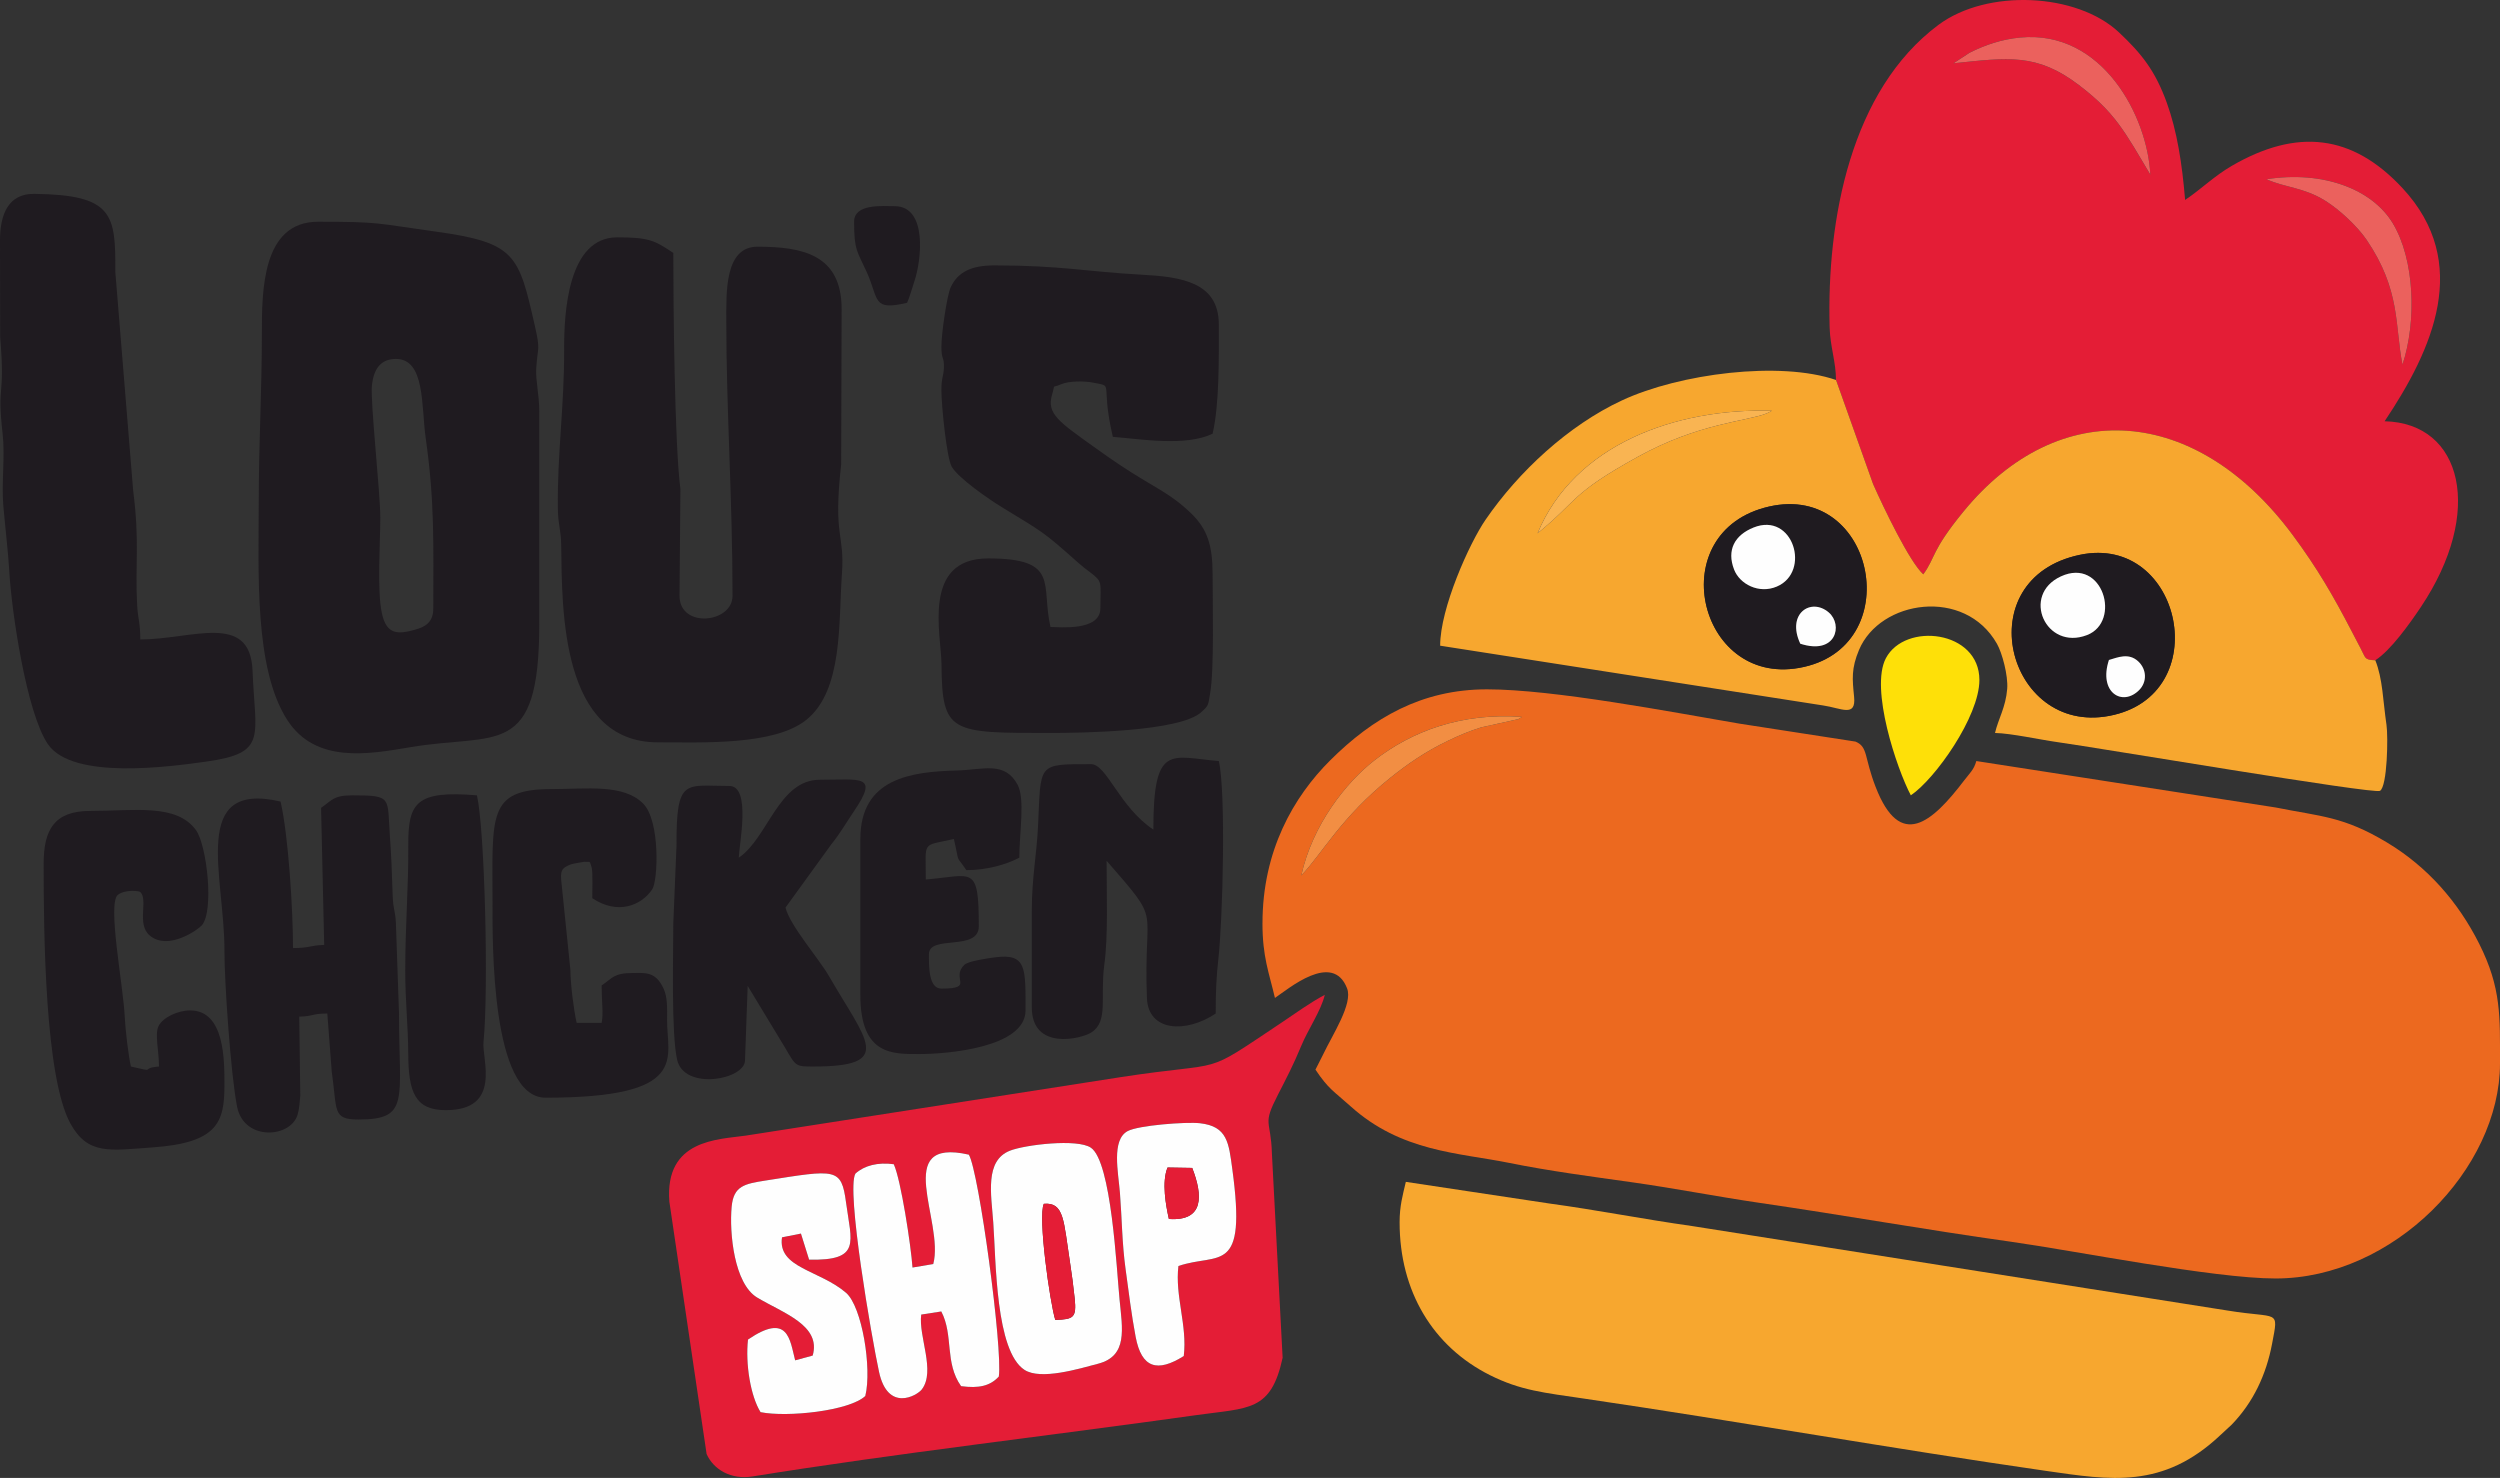
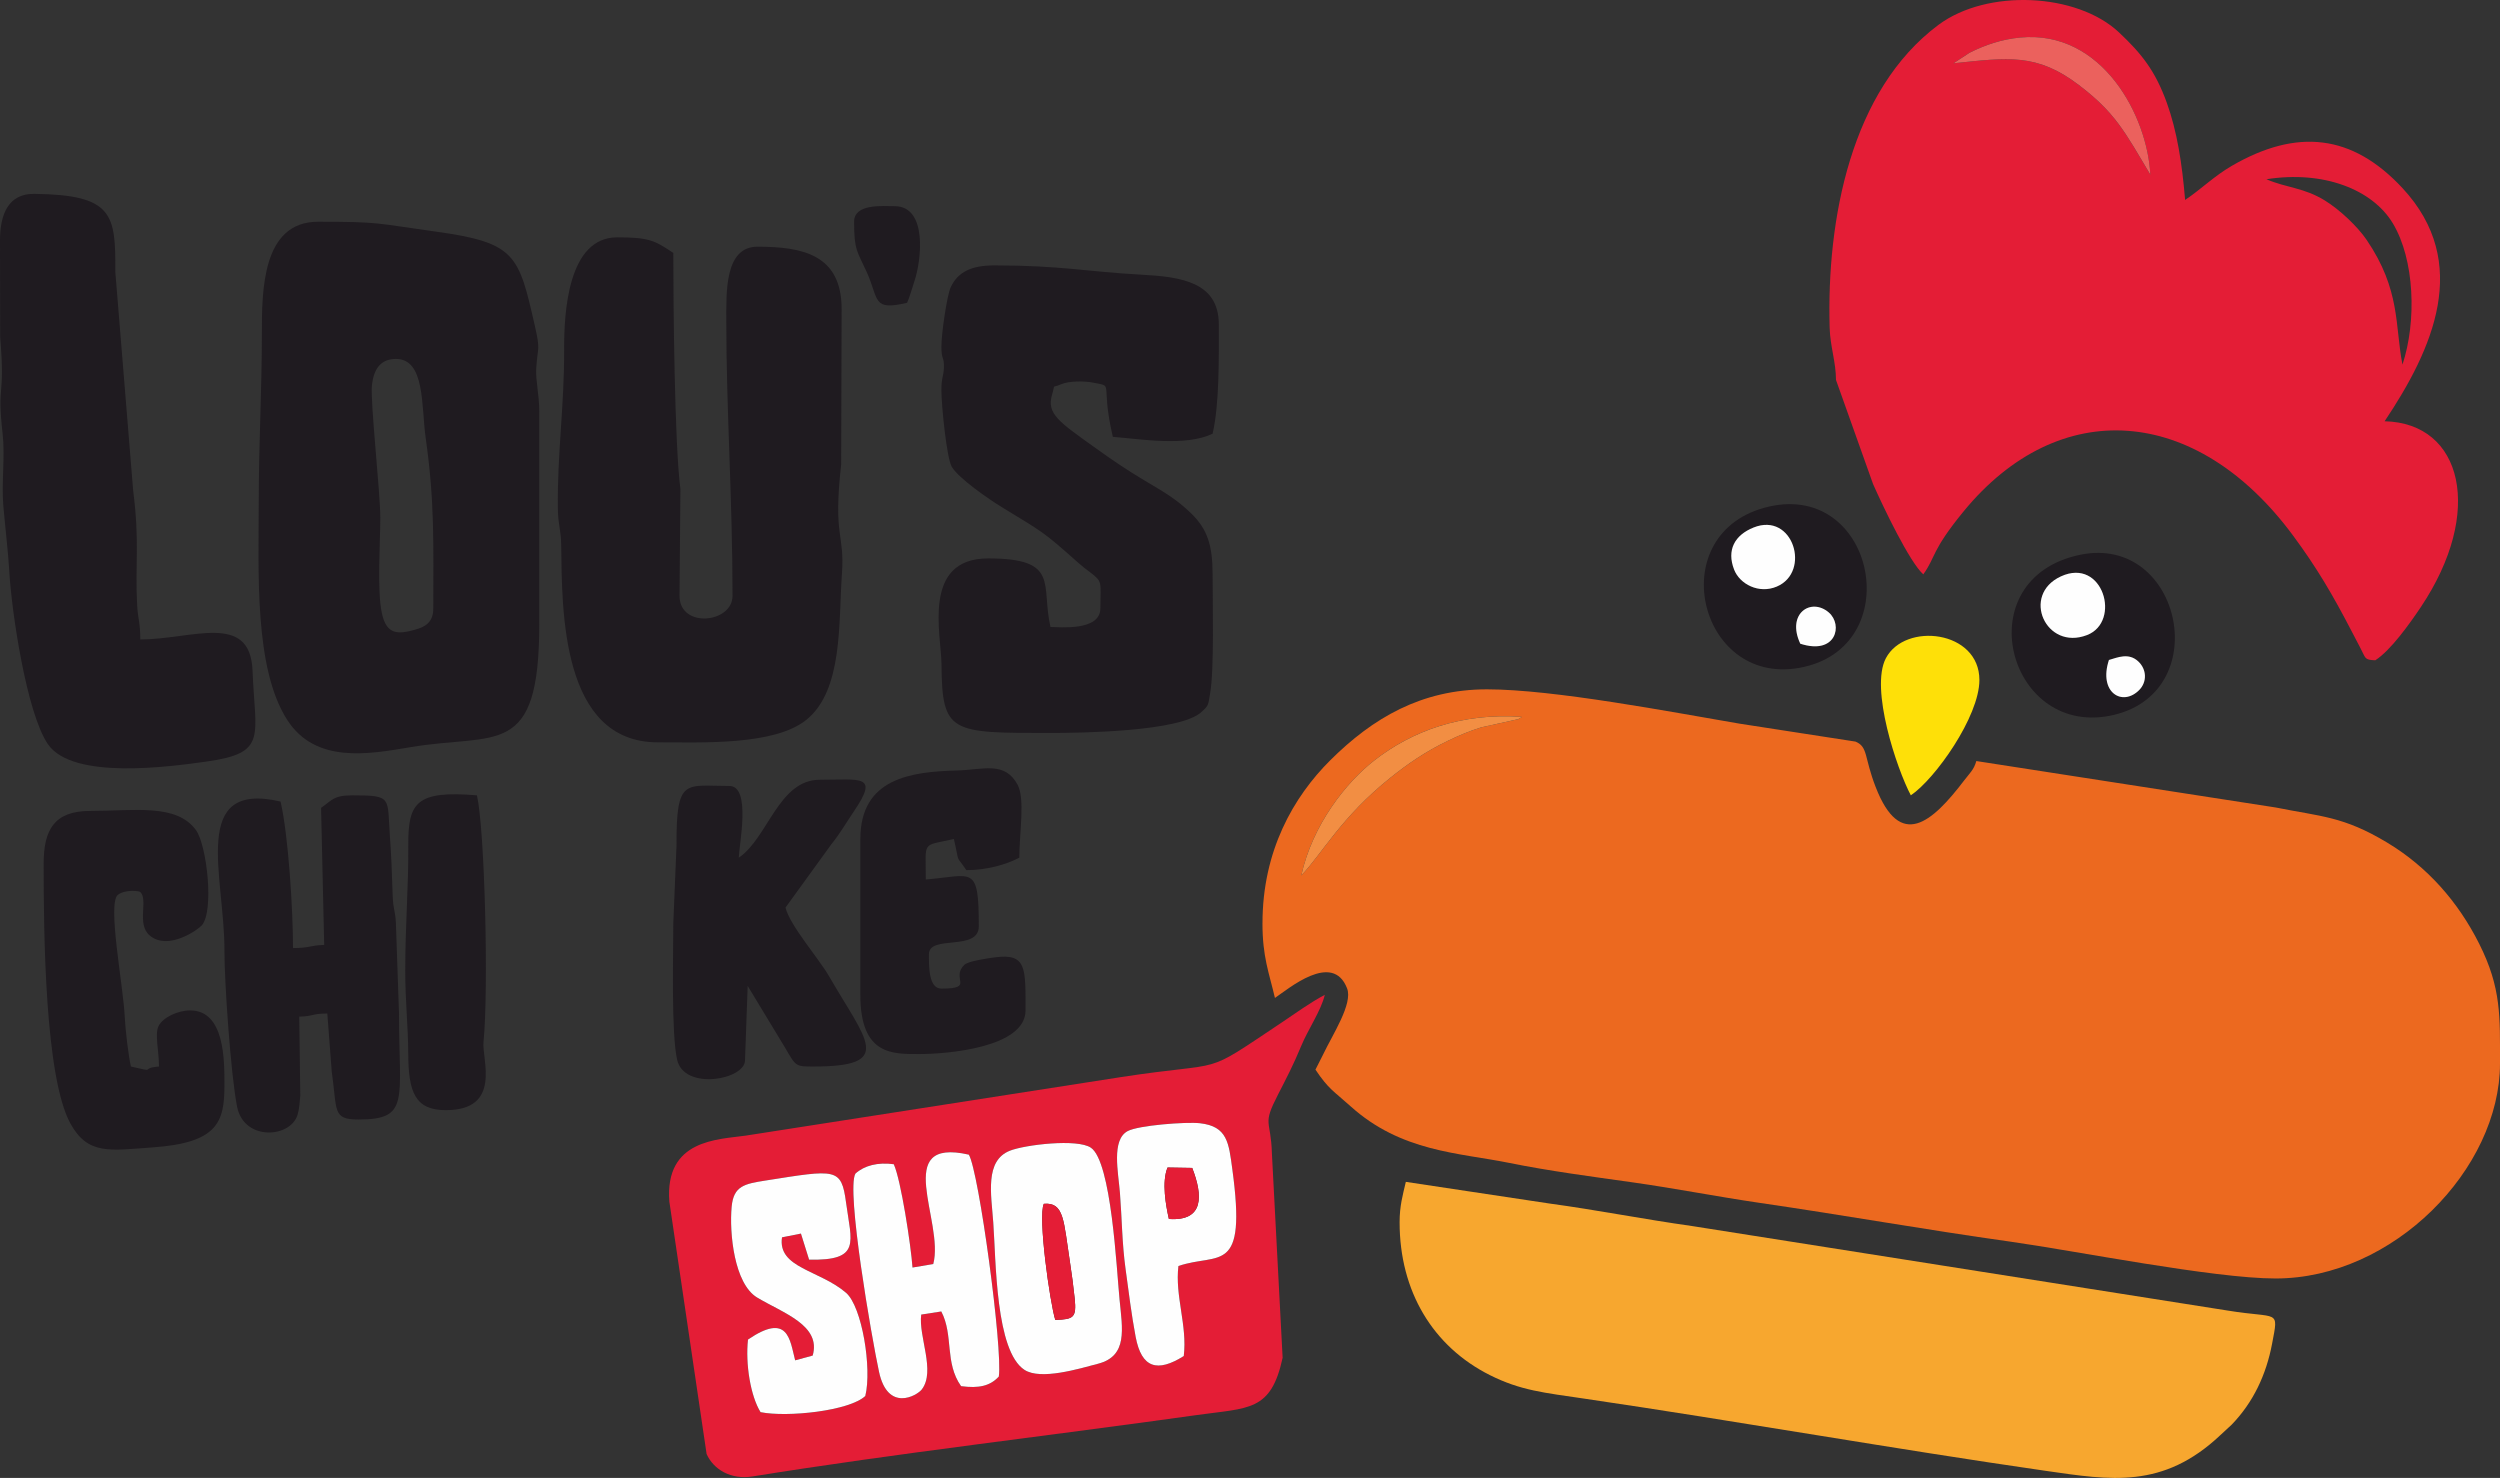
<svg xmlns="http://www.w3.org/2000/svg" xml:space="preserve" width="194.34mm" height="114.887mm" version="1.1" style="shape-rendering:geometricPrecision; text-rendering:geometricPrecision; image-rendering:optimizeQuality; fill-rule:evenodd; clip-rule:evenodd" viewBox="0 0 193.461 114.367">
  <rect x="0" y="0" width="193.461" height="114.367" fill="#333333" stroke="none" />
  <defs>
    <style type="text/css"> .fil4 {fill:#FEFEFE} .fil5 {fill:#FEE008} .fil8 {fill:#F9B452} .fil2 {fill:#F7A72F} .fil7 {fill:#F28E43} .fil0 {fill:#EC691F} .fil6 {fill:#EB615D} .fil1 {fill:#E41D36} .fil3 {fill:#1F1B20} </style>
  </defs>
  <g id="Layer_x0020_1">
    <g id="_809280800">
      <path class="fil0" d="M100.698 67.749c0.876,-3.948 3.477,-7.205 5.644,-8.898 2.932,-2.29 6.767,-3.708 11.44,-3.376 -0.63,0.355 0.012,0.076 -0.783,0.285l-2.367 0.523c-0.895,0.273 -1.764,0.646 -2.594,1.046 -1.732,0.835 -3.096,1.781 -4.402,2.823 -3.875,3.093 -5.343,5.941 -6.938,7.597zm-3.003 3.687l0 0c0,2.62 0.5,3.796 0.965,5.789 1.02,-0.683 4.47,-3.635 5.584,-0.737 0.458,1.191 -1.114,3.548 -1.881,5.164l-0.567 1.121c1.021,1.525 1.404,1.652 2.715,2.834 3.926,3.538 8.373,3.594 12.263,4.381 3.107,0.629 6.326,1.051 9.586,1.511 3.22,0.454 6.653,1.124 9.76,1.577 6.696,0.975 12.819,2.078 19.429,3.005 4.989,0.7 15.742,2.854 20.544,2.854 9.104,0 17.368,-8.467 17.368,-16.644 0,-3.623 0.111,-5.828 -1.605,-9.25 -1.64,-3.269 -4.023,-5.968 -7.121,-7.834 -3.412,-2.056 -5.157,-2.017 -8.62,-2.718l-23.179 -3.596c-0.178,0.666 -0.525,0.954 -0.928,1.484 -2.501,3.284 -4.958,5.443 -6.864,0.519 -0.898,-2.319 -0.579,-3.099 -1.558,-3.508l-8.983 -1.39c-5.169,-0.88 -14.355,-2.654 -19.539,-2.654 -5.065,0 -8.837,2.221 -12.121,5.488 -2.861,2.845 -5.246,7.024 -5.246,12.604z" />
      <path class="fil1" d="M175.384 13.87c4.415,-0.695 8.193,0.785 9.775,3.397 1.705,2.815 1.861,7.606 0.755,10.95 -0.594,-3.011 -0.126,-5.762 -2.778,-9.662 -0.678,-0.997 -2.053,-2.317 -3.23,-3.042 -1.638,-1.008 -2.988,-0.975 -4.522,-1.644zm-22.977 -9.784l0 0c1.212,-0.613 2.49,-1.041 3.902,-1.179 6.427,-0.627 9.89,6.177 10.089,10.604 -2,-3.36 -2.704,-4.784 -5.532,-6.935 -3.249,-2.471 -5.457,-2.119 -9.698,-1.679l1.238 -0.811zm-10.328 25.32l0 0 2.867 8.05c0.812,1.838 2.834,6.05 3.887,6.99 0.976,-1.353 0.596,-1.794 3.114,-4.866 7.387,-9.012 18.009,-8.239 25.472,1.825 1.882,2.538 3.132,4.687 4.579,7.477 0.237,0.456 0.414,0.807 0.665,1.274 0.427,0.794 0.276,0.9 1.146,0.941 1.186,-0.758 2.662,-2.828 3.525,-4.118 4.935,-7.366 3.223,-14.246 -2.802,-14.38 3.723,-5.559 6.749,-12.26 1.39,-18.035 -3.898,-4.2 -8.185,-4.641 -13.202,-1.738 -1.389,0.804 -2.359,1.797 -3.626,2.646 -0.234,-2.819 -0.619,-5.305 -1.414,-7.512 -0.894,-2.483 -1.956,-3.813 -3.708,-5.458 -3.254,-3.055 -10.194,-3.391 -13.97,-0.574 -6.766,5.046 -8.656,15.03 -8.415,23.442 0.041,1.435 0.49,2.655 0.49,4.036z" />
-       <path class="fil2" d="M160.949 42.935c7.921,-1.664 10.569,10.915 2.253,12.466 -7.906,1.474 -11.004,-10.627 -2.253,-12.466zm-24.07 -3.731l0 0c8.29,-1.909 10.79,11 2.331,12.483 -7.858,1.377 -10.598,-10.579 -2.331,-12.483zm-17.899 2.069l0 0c3.196,-2.607 2.505,-3.017 7.756,-5.922 4.746,-2.626 8.447,-2.738 9.996,-3.368l0.39 -0.197c-7.47,-0.216 -15.303,2.628 -18.141,9.487zm64.83 9.823l0 0c-0.871,-0.041 -0.719,-0.147 -1.146,-0.941 -0.251,-0.467 -0.429,-0.818 -0.665,-1.274 -1.447,-2.79 -2.697,-4.939 -4.579,-7.477 -7.464,-10.064 -18.085,-10.837 -25.472,-1.825 -2.518,3.072 -2.138,3.513 -3.114,4.866 -1.054,-0.941 -3.075,-5.152 -3.887,-6.99l-2.867 -8.05c-4.349,-1.494 -12.107,-0.497 -16.568,1.581 -4.151,1.934 -7.996,5.51 -10.551,9.229 -1.256,1.828 -3.516,6.853 -3.516,9.751l29.631 4.624c1.408,0.204 2.564,0.951 2.402,-0.666 -0.139,-1.383 -0.224,-2.187 0.38,-3.628 1.623,-3.874 8.182,-4.867 10.674,-0.48 0.399,0.702 0.876,2.455 0.794,3.489 -0.112,1.427 -0.687,2.312 -0.944,3.415 1.278,0.029 3.475,0.521 4.838,0.71 3.147,0.436 24.489,4.048 24.954,3.769 0.571,-0.342 0.636,-4.204 0.503,-5.102 -0.273,-1.839 -0.29,-3.585 -0.866,-5.002z" />
      <path class="fil2" d="M108.308 94.593c0,5.332 2.577,9.61 6.993,11.823 2.377,1.191 4.18,1.357 7.344,1.823 11.964,1.76 23.813,3.872 35.666,5.582 5.021,0.725 9.072,1.418 13.504,-2.759l0.877 -0.811c1.67,-1.723 2.679,-3.862 3.135,-6.281 0.511,-2.711 0.519,-1.901 -3.425,-2.551l-41.461 -6.542c-3.85,-0.543 -7.291,-1.232 -11.041,-1.744l-11.11 -1.675c-0.239,1.026 -0.482,1.847 -0.482,3.136z" />
      <path class="fil3" d="M30.635 27.775c2.277,0 1.955,3.63 2.309,6.134 0.707,4.992 0.586,8.261 0.586,13.164 0,1.231 -0.771,1.523 -1.877,1.772 -1.18,0.266 -1.806,-0.022 -2.105,-1.408 -0.374,-1.738 -0.123,-5.376 -0.118,-7.359 0.005,-1.934 -0.791,-9.05 -0.648,-10.28 0.131,-1.12 0.584,-2.022 1.854,-2.022zm-10.613 11.096l0 0c0,5.359 -0.369,12.853 2.21,16.846 2.187,3.385 6.265,2.656 9.507,2.107 6.707,-1.135 9.993,0.972 9.993,-9.546l0 -16.403c0,-1.371 -0.291,-2.402 -0.235,-3.358 0.102,-1.74 0.346,-1.31 -0.106,-3.296 -1.251,-5.494 -1.454,-6.44 -7.659,-7.297 -4.715,-0.651 -4.269,-0.764 -9.126,-0.764 -4.329,0 -4.342,5.346 -4.342,8.684 0,4.372 -0.241,8.418 -0.241,13.026z" />
      <path class="fil1" d="M62.889 104.898c0.674,-2.34 -2.28,-3.276 -4.299,-4.489 -1.773,-1.065 -2.163,-4.99 -1.971,-7.036 0.151,-1.609 0.996,-1.762 2.633,-2.02 5.447,-0.858 5.856,-1.01 6.219,1.704 0.416,3.106 1.188,4.504 -2.859,4.423l-0.632 -2.02 -1.465 0.291c-0.351,2.374 2.9,2.522 4.955,4.29 1.238,1.065 2.019,5.857 1.491,7.987 -1.227,1.157 -6.044,1.666 -8.106,1.251 -0.769,-1.229 -1.183,-3.726 -0.972,-5.619 3.117,-2.124 3.238,0.008 3.65,1.609l1.356 -0.371zm13.973 -10.305l0 0c-0.159,-2.193 -0.664,-4.774 1.285,-5.546 1.172,-0.464 5.227,-0.948 6.274,-0.231 1.591,1.089 1.984,9.398 2.217,11.764 0.225,2.275 0.639,4.341 -1.645,4.947 -1.53,0.406 -4.457,1.289 -5.709,0.482 -2.252,-1.452 -2.205,-8.428 -2.422,-11.416zm-5.53 12.93l0 0c1.091,-1.42 -0.271,-4.102 -0.043,-5.795l1.552 -0.241c0.965,1.851 0.243,3.96 1.532,5.78 1.376,0.185 2.247,-0.013 2.92,-0.742 0.314,-2.128 -1.541,-15.887 -2.32,-17.173 -6.011,-1.371 -1.876,5.196 -2.754,8.465l-1.605 0.27c-0.112,-1.648 -0.894,-6.797 -1.45,-7.995 -1.231,-0.166 -2.265,0.094 -2.966,0.724 -0.736,1.226 1.259,12.731 1.826,15.348 0.675,3.119 2.912,1.858 3.308,1.359zm20.274 -2.587l0 0c0.284,-2.384 -0.693,-4.634 -0.414,-6.966 3.157,-1.077 5.296,0.791 4.172,-7.485 -0.278,-2.045 -0.373,-3.326 -2.51,-3.565 -1.06,-0.119 -4.76,0.158 -5.597,0.612 -1.264,0.685 -0.716,3.19 -0.591,4.782 0.158,2.019 0.159,3.887 0.436,5.894 0.245,1.769 0.448,3.49 0.779,5.242 0.457,2.421 1.673,2.779 3.725,1.486zm10.913 -27.952l0 0c-1.173,0.621 -2.287,1.444 -3.377,2.171 -6.338,4.226 -3.935,2.893 -12.441,4.202l-29.006 4.524c-2.103,0.304 -6.274,0.273 -5.897,5.109l2.882 19.53c0.538,1.202 1.887,2.003 3.555,1.734 10.991,-1.776 23.192,-3.174 34.353,-4.748 4.062,-0.573 5.763,-0.259 6.667,-4.435l-0.829 -15.793c-0.075,-2.707 -0.777,-2.148 0.473,-4.577 0.651,-1.264 1.199,-2.32 1.792,-3.756 0.534,-1.295 1.545,-2.747 1.828,-3.962z" />
      <path class="fil3" d="M50.898 57.445c3.455,0 9.044,0.258 11.515,-1.752 2.83,-2.301 2.471,-7.498 2.739,-11.271 0.228,-3.217 -0.699,-2.767 -0.058,-8.481l0.035 -12.026c0,-4.21 -3.009,-4.824 -6.513,-4.824 -2.557,0 -2.412,3.558 -2.412,5.789 0,6.844 0.482,13.74 0.482,21.227 0,2.121 -4.101,2.547 -4.101,0l0.068 -8.269c-0.456,-3.462 -0.55,-14.38 -0.55,-18.265 -1.427,-0.955 -1.854,-1.206 -4.342,-1.206 -3.811,0 -4.118,5.803 -4.106,8.678 0.018,4.39 -0.54,8.054 -0.486,12.318 0.017,1.34 0.244,1.536 0.26,2.875 0.061,5.011 -0.006,15.207 7.468,15.207z" />
      <path class="fil3" d="M72.849 26.81c0,1.115 0.223,0.731 0.194,1.666 -0.02,0.642 -0.194,0.706 -0.194,1.711 0,1.176 0.412,5.301 0.808,5.946 0.556,0.908 2.858,2.496 3.877,3.119 3.241,1.982 3.126,1.831 5.867,4.264 0.467,0.415 0.439,0.369 0.936,0.753 1.032,0.796 0.815,0.717 0.815,2.803 0,1.794 -3.185,1.447 -3.86,1.447 -0.76,-3.261 0.774,-5.307 -4.825,-5.307 -5.157,0 -3.626,5.904 -3.61,8.193 0.037,5.361 0.714,5.315 8.435,5.315 2.324,0 9.995,-0.095 11.662,-1.605 0.609,-0.552 0.524,-0.526 0.694,-1.478 0.321,-1.805 0.188,-7.118 0.188,-9.22 0,-2.252 -0.43,-3.479 -1.62,-4.651 -1.196,-1.177 -2.244,-1.744 -3.673,-2.599 -1.371,-0.82 -2.424,-1.534 -3.772,-2.5 -2.838,-2.034 -3.793,-2.643 -3.359,-4.121 0.272,-0.926 -0.049,-0.478 0.657,-0.794 0.677,-0.303 1.919,-0.257 2.448,-0.154 1.807,0.35 0.581,-0.171 1.6,4.206 2.24,0.186 5.649,0.752 7.719,-0.241 0.532,-2.286 0.482,-5.846 0.482,-8.443 0,-3.292 -2.887,-3.698 -6.023,-3.867 -4.167,-0.225 -6.216,-0.716 -11.345,-0.716 -1.754,0 -2.82,0.493 -3.378,1.687 -0.294,0.63 -0.722,3.599 -0.722,4.585z" />
      <path class="fil3" d="M-0 18.608l0.013 7.465c0.407,4.918 -0.272,3.388 0.193,7.526 0.193,1.714 -0.096,3.763 0.048,5.5 0.118,1.427 0.382,3.635 0.463,5.085 0.172,3.092 1.331,10.99 2.994,13.409 1.917,2.788 9.456,1.733 12.254,1.342 4.772,-0.667 3.776,-1.891 3.577,-7.041 -0.177,-4.568 -4.701,-2.41 -8.686,-2.41 0,-1.344 -0.183,-1.55 -0.242,-2.652 -0.17,-3.149 0.208,-4.879 -0.308,-8.859l-1.383 -16.95c0.031,-4.443 -0.162,-5.953 -6.281,-6.021 -2.003,-0.022 -2.641,1.594 -2.641,3.605z" />
      <path class="fil3" d="M24.846 62.51l0.241 10.614c-1.063,0.024 -1.128,0.241 -2.412,0.241 0,-2.89 -0.351,-8.704 -0.965,-11.338 -7.067,-1.646 -4.316,5.769 -4.341,11.578 -0.01,2.326 0.495,9.643 0.98,12.046 0.539,2.67 4.141,2.418 4.679,0.609 0.141,-0.474 0.16,-0.942 0.209,-1.482l-0.079 -6.106c1.091,-0.024 0.959,-0.241 2.171,-0.241l0.341 4.483c0.437,3.054 0.031,3.719 2.071,3.719 4.004,0 3.136,-1.486 3.136,-8.201l-0.24 -6.996c-0.055,-1.06 -0.216,-1.007 -0.25,-2.162 -0.053,-1.767 -0.112,-3.154 -0.217,-4.607 -0.214,-2.965 0.22,-3.12 -2.911,-3.12 -1.495,0 -1.575,0.405 -2.412,0.965z" />
      <path class="fil3" d="M3.377 66.852c0,5.305 0.093,16.524 2.082,20.11 1.356,2.446 3.074,2.058 6.348,1.829 5.049,-0.354 5.561,-1.959 5.561,-4.812 0,-1.897 0.04,-5.789 -2.654,-5.789 -0.942,0 -2.103,0.537 -2.438,1.2 -0.322,0.639 0.025,1.862 0.025,3.142 -1.588,0.132 -0.029,0.499 -2.171,0 -0.203,-0.874 -0.43,-2.887 -0.478,-3.864 -0.121,-2.471 -1.368,-8.806 -0.521,-9.43 0.579,-0.427 1.64,-0.296 1.723,-0.214 0.641,0.636 -0.311,2.486 0.732,3.369 1.416,1.198 3.717,-0.433 4.027,-0.781 0.969,-1.087 0.401,-6.208 -0.451,-7.378 -1.506,-2.067 -4.762,-1.482 -8.167,-1.482 -2.823,0 -3.618,1.479 -3.618,4.101z" />
-       <path class="fil3" d="M89.252 64.199c-2.66,-1.781 -3.606,-5.066 -4.824,-5.066 -4.224,0 -3.865,-0.083 -4.101,4.824 -0.105,2.178 -0.482,3.988 -0.482,6.513l0 7.478c0,3.374 3.819,2.451 4.604,1.951 1.357,-0.864 0.664,-2.734 1.01,-5.262 0.302,-2.205 0.175,-5.414 0.175,-8.026 4.408,5.071 2.83,3.146 3.121,10.629 0.101,2.604 3.024,2.73 5.322,1.192 0,-1.655 0.048,-2.829 0.198,-4.144 0.353,-3.098 0.601,-13.001 0.043,-15.394 -3.728,-0.31 -5.066,-1.411 -5.066,5.307z" />
      <path class="fil3" d="M57.169 66.37c0.022,-0.959 0.977,-5.548 -0.723,-5.548 -3.431,0 -4.115,-0.68 -4.094,4.59l-0.248 6.024c0,2.357 -0.168,8.495 0.292,10.562 0.54,2.426 5.256,1.557 5.256,0.051l0.207 -5.755 2.91 4.809c0.835,1.444 0.809,1.429 2.189,1.429 6.331,0 4.072,-1.994 1.198,-6.987 -0.775,-1.347 -3.051,-3.95 -3.369,-5.315l3.546 -4.897c0.654,-0.799 1.204,-1.75 1.765,-2.578 1.922,-2.836 0.557,-2.415 -2.657,-2.415 -3.201,0 -4.024,4.526 -6.272,6.03z" />
-       <path class="fil3" d="M38.113 69.988c0,2.882 -0.121,14.956 4.101,14.956 11.248,0 9.379,-3.081 9.408,-6.031 0.009,-0.943 0.029,-1.744 -0.263,-2.391 -0.622,-1.378 -1.451,-1.227 -2.391,-1.227 -1.494,0 -1.575,0.404 -2.412,0.965 0,1.297 0.153,2.173 0,2.895l-1.93 0c-0.222,-0.952 -0.478,-2.959 -0.486,-4.097l-0.676 -6.605c-0.137,-1.098 -0.02,-1.282 0.736,-1.572 0.129,-0.05 0.996,-0.19 0.996,-0.19 0.561,0.036 0.398,-0.119 0.588,0.433 0.099,0.287 0.049,1.955 0.049,2.381 1.954,1.308 3.775,0.587 4.636,-0.677 0.453,-0.664 0.636,-5.291 -0.696,-6.64 -1.521,-1.541 -4.379,-1.126 -7.076,-1.126 -5.012,0 -4.583,2.027 -4.583,8.925z" />
      <path class="fil3" d="M66.577 64.923l0 12.061c0,4.706 2.515,4.583 4.583,4.583 2.139,0 8.201,-0.498 8.201,-3.377 0,-3.299 0.091,-4.436 -2.388,-4.104 -0.536,0.072 -2.046,0.283 -2.346,0.576 -1.095,1.065 0.857,1.84 -1.778,1.84 -0.992,0 -0.965,-1.714 -0.965,-2.653 0,-1.554 3.86,-0.193 3.86,-2.171 0,-4.81 -0.461,-3.921 -4.101,-3.618 0,-3.083 -0.343,-2.55 2.171,-3.136 0.495,2.125 0.067,1.071 0.965,2.412 1.562,0 3.074,-0.422 4.101,-0.965 0,-1.878 0.456,-4.55 -0.131,-5.641 -0.997,-1.853 -2.65,-1.161 -4.686,-1.107 -3.573,0.095 -7.484,0.599 -7.484,5.301z" />
      <path class="fil4" d="M72.219 97.817l-1.605 0.27c-0.112,-1.648 -0.894,-6.797 -1.45,-7.995 -1.231,-0.166 -2.265,0.094 -2.966,0.724 -0.736,1.226 1.259,12.731 1.826,15.348 0.675,3.119 2.912,1.858 3.308,1.359 1.091,-1.42 -0.271,-4.102 -0.043,-5.795l1.552 -0.241c0.965,1.851 0.243,3.96 1.532,5.78 1.376,0.185 2.247,-0.013 2.92,-0.742 0.314,-2.128 -1.541,-15.887 -2.32,-17.173 -6.011,-1.371 -1.876,5.196 -2.754,8.465z" />
      <path class="fil3" d="M31.359 75.054c0,2.507 0.22,4.216 0.233,6.521 0.017,2.93 0.524,4.334 2.903,4.334 4.375,0 2.789,-3.949 2.92,-5.262 0.409,-4.102 0.095,-16.512 -0.508,-19.101 -4.696,-0.391 -5.331,0.558 -5.312,3.854 0.019,3.367 -0.235,6.125 -0.235,9.655z" />
      <path class="fil4" d="M80.778 93.156c1.585,-0.138 1.523,1.316 2.022,4.52 0.129,0.831 0.277,1.932 0.365,2.809 0.15,1.488 -0.083,1.605 -1.501,1.658 -0.407,-1.286 -1.363,-8.018 -0.885,-8.987zm-3.916 1.437l0 0c0.217,2.988 0.17,9.963 2.422,11.416 1.251,0.807 4.179,-0.076 5.709,-0.482 2.284,-0.606 1.869,-2.672 1.645,-4.947 -0.234,-2.366 -0.626,-10.675 -2.217,-11.764 -1.046,-0.717 -5.102,-0.233 -6.274,0.231 -1.949,0.772 -1.444,3.353 -1.285,5.546z" />
      <path class="fil4" d="M62.889 104.898l-1.356 0.371c-0.412,-1.601 -0.533,-3.733 -3.65,-1.609 -0.211,1.893 0.203,4.39 0.972,5.619 2.063,0.416 6.879,-0.093 8.106,-1.251 0.527,-2.13 -0.253,-6.922 -1.491,-7.987 -2.055,-1.768 -5.307,-1.915 -4.955,-4.29l1.465 -0.291 0.632 2.02c4.048,0.081 3.275,-1.317 2.859,-4.423 -0.363,-2.714 -0.772,-2.562 -6.219,-1.704 -1.637,0.258 -2.482,0.412 -2.633,2.02 -0.192,2.046 0.198,5.971 1.971,7.036 2.019,1.212 4.973,2.148 4.299,4.489z" />
      <path class="fil4" d="M90.453 94.329c-0.231,-1.034 -0.568,-2.852 -0.103,-3.981l1.908 0.031c0.83,2.129 0.936,4.141 -1.805,3.949zm1.153 10.607l0 0c0.284,-2.384 -0.693,-4.634 -0.414,-6.966 3.157,-1.077 5.296,0.791 4.172,-7.485 -0.278,-2.045 -0.373,-3.326 -2.51,-3.565 -1.06,-0.119 -4.76,0.158 -5.597,0.612 -1.264,0.685 -0.716,3.19 -0.591,4.782 0.158,2.019 0.159,3.887 0.436,5.894 0.245,1.769 0.448,3.49 0.779,5.242 0.457,2.421 1.673,2.779 3.725,1.486z" />
      <path class="fil3" d="M139.314 49.813c-1.092,-2.338 0.837,-3.596 2.205,-2.419 1.115,0.959 0.574,3.322 -2.205,2.419zm-3.619 -8.99l0 0c3.069,-1.239 4.477,3.433 1.798,4.569 -1.382,0.586 -2.864,-0.189 -3.3,-1.315 -0.587,-1.516 0.045,-2.665 1.502,-3.254zm1.185 -1.619l0 0c-8.268,1.904 -5.527,13.86 2.331,12.483 8.459,-1.483 5.959,-14.392 -2.331,-12.483z" />
      <path class="fil3" d="M163.198 51.072c0.675,-0.194 1.526,-0.582 2.266,0.109 0.672,0.627 0.689,1.599 0.075,2.218 -1.297,1.308 -3.166,0.197 -2.342,-2.326zm-3.717 -6.468l0 0c3.261,-1.507 4.704,3.505 2.02,4.541 -3.183,1.228 -5.128,-3.105 -2.02,-4.541zm1.468 -1.669l0 0c-8.751,1.838 -5.653,13.94 2.253,12.466 8.316,-1.55 5.668,-14.13 -2.253,-12.466z" />
      <path class="fil5" d="M147.868 61.545c1.873,-1.254 5.307,-6.096 5.307,-8.925 0,-3.846 -5.748,-4.5 -7.236,-1.687 -1.242,2.347 0.842,8.558 1.929,10.612z" />
      <path class="fil3" d="M66.094 17.161c0,2.235 0.241,2.266 0.963,3.861 0.989,2.184 0.41,3.046 3.137,2.41 0.198,-0.412 0.365,-1.082 0.551,-1.62 0.57,-1.65 1.048,-5.858 -1.516,-5.858 -0.948,0 -3.136,-0.211 -3.136,1.206z" />
-       <path class="fil6" d="M175.384 13.87c1.535,0.67 2.885,0.636 4.522,1.644 1.177,0.724 2.552,2.045 3.23,3.042 2.652,3.901 2.183,6.651 2.778,9.662 1.106,-3.345 0.95,-8.136 -0.755,-10.95 -1.583,-2.612 -5.36,-4.092 -9.775,-3.397z" />
      <path class="fil6" d="M151.169 4.897c4.241,-0.441 6.449,-0.793 9.698,1.679 2.827,2.15 3.532,3.574 5.532,6.935 -0.199,-4.426 -3.662,-11.23 -10.089,-10.604 -1.412,0.138 -2.69,0.567 -3.902,1.179l-1.238 0.811z" />
      <path class="fil7" d="M100.698 67.749c1.595,-1.656 3.062,-4.504 6.938,-7.597 1.306,-1.043 2.67,-1.989 4.402,-2.823 0.83,-0.4 1.699,-0.772 2.594,-1.046l2.367 -0.523c0.796,-0.209 0.153,0.07 0.783,-0.285 -4.673,-0.332 -8.507,1.087 -11.44,3.376 -2.167,1.693 -4.768,4.95 -5.644,8.898z" />
-       <path class="fil8" d="M118.981 41.273c3.196,-2.607 2.505,-3.017 7.756,-5.922 4.746,-2.626 8.447,-2.738 9.996,-3.368l0.39 -0.197c-7.47,-0.216 -15.303,2.628 -18.141,9.487z" />
      <path class="fil4" d="M159.481 44.604c-3.108,1.436 -1.163,5.768 2.02,4.541 2.684,-1.035 1.241,-6.047 -2.02,-4.541z" />
      <path class="fil4" d="M135.695 40.823c-1.458,0.588 -2.089,1.738 -1.502,3.254 0.436,1.126 1.917,1.901 3.3,1.315 2.679,-1.135 1.271,-5.808 -1.798,-4.569z" />
      <path class="fil1" d="M81.663 102.143c1.418,-0.053 1.651,-0.17 1.501,-1.658 -0.088,-0.877 -0.235,-1.978 -0.365,-2.809 -0.498,-3.204 -0.437,-4.657 -2.022,-4.52 -0.478,0.969 0.478,7.701 0.885,8.987z" />
      <path class="fil1" d="M90.453 94.329c2.74,0.191 2.635,-1.82 1.805,-3.949l-1.908 -0.031c-0.465,1.129 -0.128,2.947 0.103,3.981z" />
      <path class="fil4" d="M139.314 49.813c2.78,0.903 3.32,-1.46 2.205,-2.419 -1.368,-1.177 -3.298,0.082 -2.205,2.419z" />
      <path class="fil4" d="M163.198 51.072c-0.824,2.523 1.045,3.635 2.342,2.326 0.613,-0.619 0.597,-1.591 -0.075,-2.218 -0.74,-0.69 -1.591,-0.303 -2.266,-0.109z" />
    </g>
  </g>
</svg>